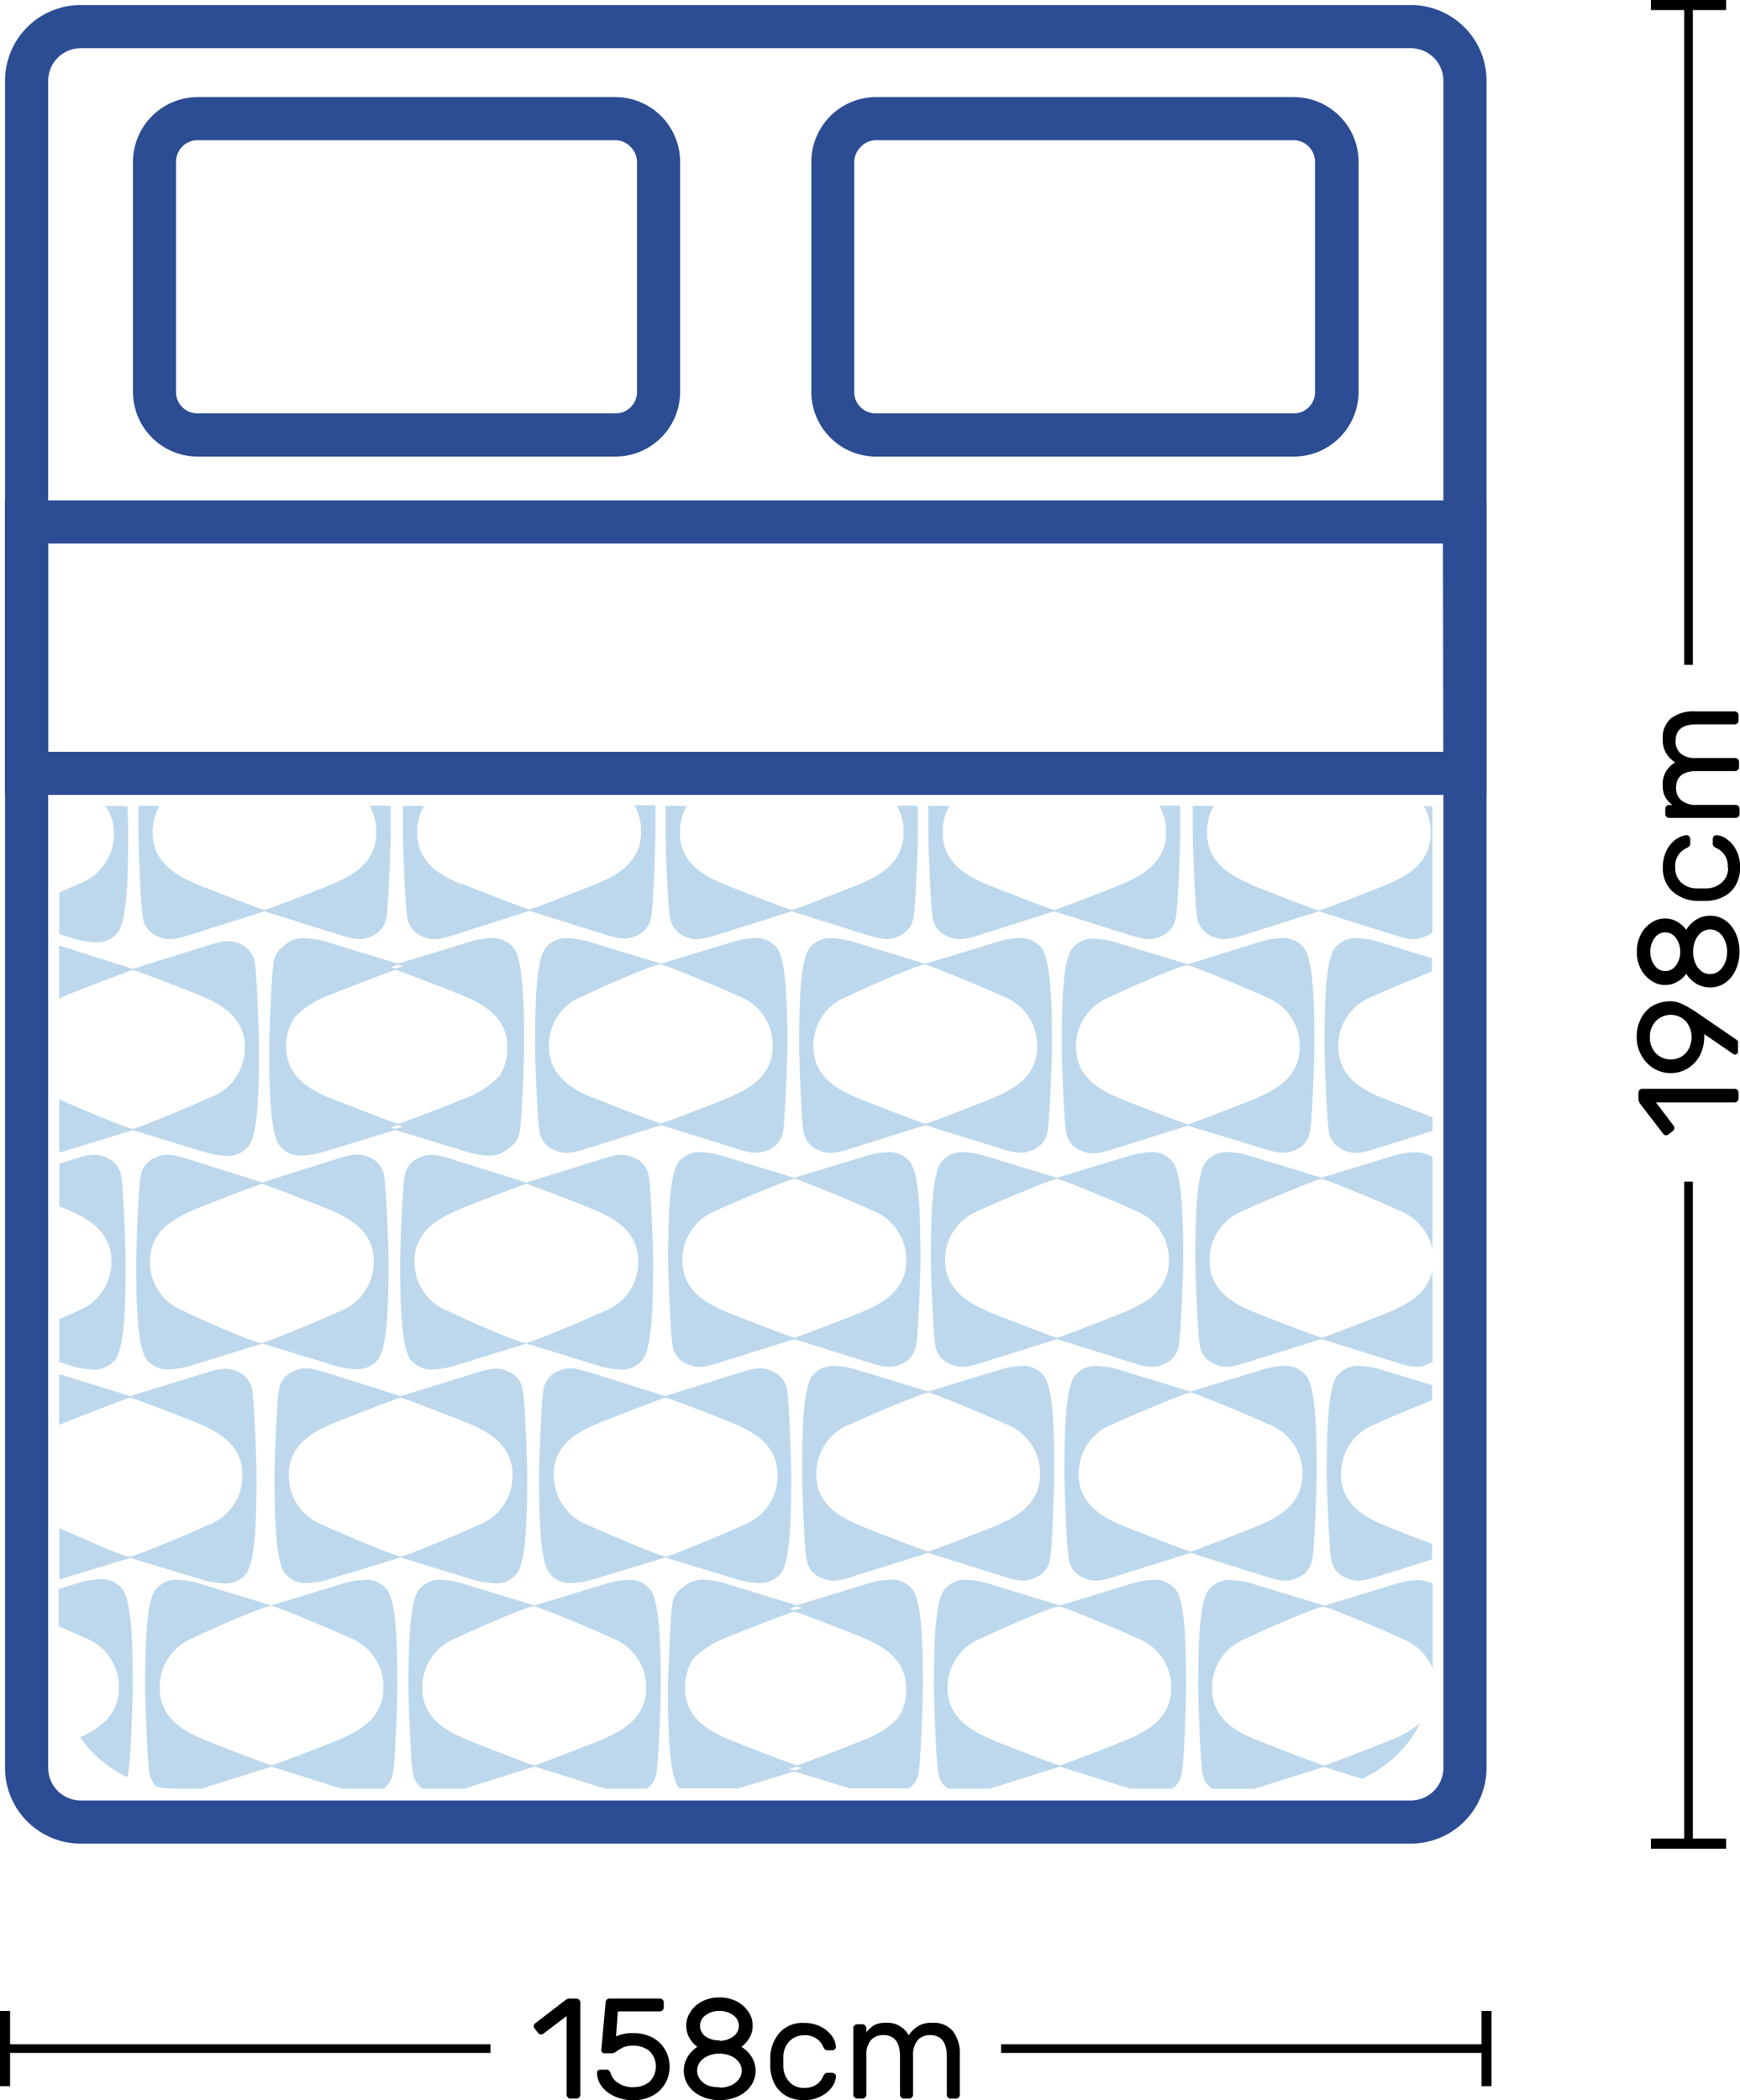
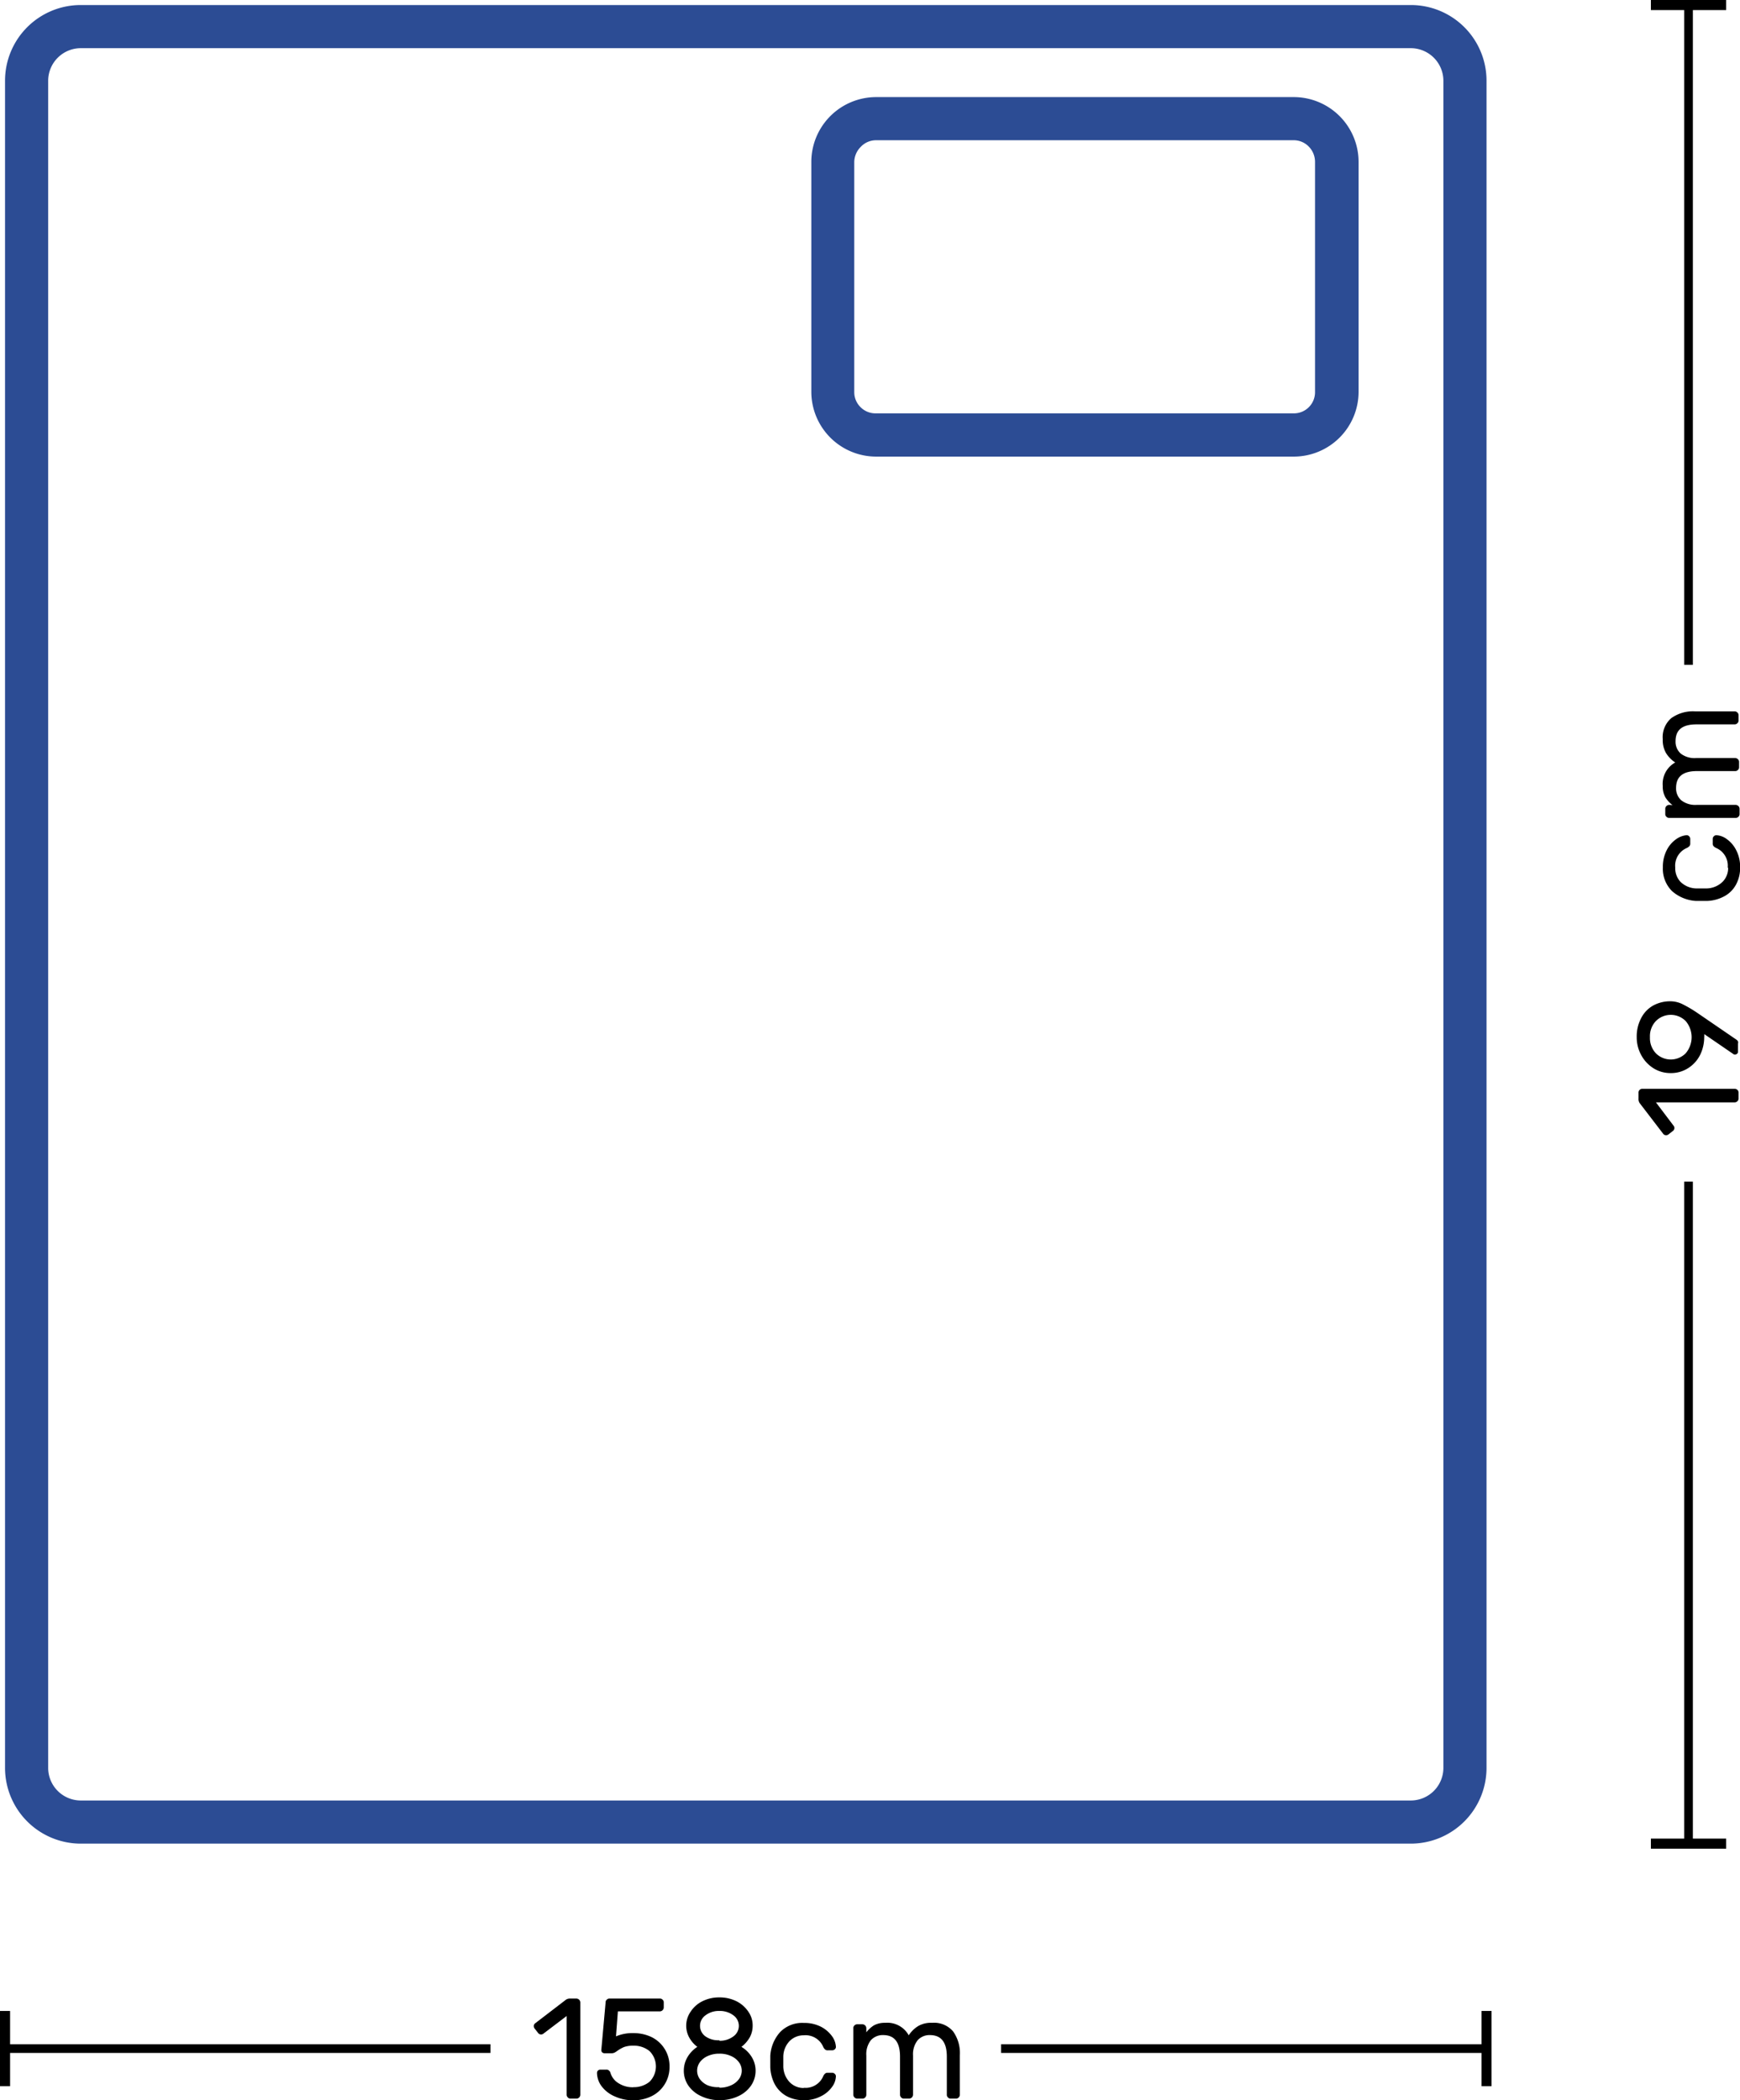
<svg xmlns="http://www.w3.org/2000/svg" viewBox="0 0 165.78 200.07">
  <defs>
    <style>.cls-1{fill:#2c4c94;}.cls-1,.cls-2{fill-rule:evenodd;}.cls-2{fill:#7db2db;fill-opacity:0.5;}.cls-3{fill:none;stroke:#000;stroke-miterlimit:10;stroke-width:0.96px;}</style>
  </defs>
  <g id="Camada_2" data-name="Camada 2">
    <g id="Camada_1-2" data-name="Camada 1">
      <path class="cls-1" d="M7.67.48H134.44a7.21,7.21,0,0,1,7.19,7.19V168.45a7.22,7.22,0,0,1-7.19,7.19H7.67a7.22,7.22,0,0,1-7.19-7.19V7.67A7.21,7.21,0,0,1,7.67.48ZM134.44,4.59H7.67A3.11,3.11,0,0,0,4.59,7.67V168.45a3.11,3.11,0,0,0,3.08,3.08H134.44a3.11,3.11,0,0,0,3.08-3.08V7.67a3.11,3.11,0,0,0-3.08-3.08Z" />
-       <path class="cls-2" d="M131.78,104.61c.48.21,3,1.17,4.7,1.83v1.3l-5.18,1.62c-1.74.57-2.38.61-3.27.21a2.26,2.26,0,0,1-1.4-1.65c-.22-1-.43-7.06-.43-8.19,0-3.8.07-8,.92-9.33a2.54,2.54,0,0,1,2.42-1,7.54,7.54,0,0,1,1.89.35l5,1.54v1.26c-2,.8-5.13,2.12-5.63,2.37a5,5,0,0,0-3.29,4.79c0,3,2.51,4.18,4.22,4.91ZM44.47,165.73c.74.32,6.23,2.45,6.44,2.45s5.68-2.13,6.42-2.45c1.71-.73,4.23-1.92,4.23-4.9a5,5,0,0,0-3.3-4.79c-.71-.37-6.74-2.92-7.36-3s-6.65,2.62-7.36,3a5,5,0,0,0-3.3,4.79c0,3,2.52,4.17,4.23,4.9Zm6.43,2.58-6.66,2.09h-4a2.17,2.17,0,0,1-.88-1.36c-.23-1-.44-7.06-.44-8.18,0-3.81.07-8,.93-9.33a2.52,2.52,0,0,1,2.42-1,7.53,7.53,0,0,1,1.88.35l6.79,2.07,6.79-2.07a7.43,7.43,0,0,1,1.88-.35,2.53,2.53,0,0,1,2.42,1c.85,1.35.93,5.52.93,9.33,0,1.12-.22,7.21-.44,8.18a2.17,2.17,0,0,1-.88,1.36h-4l-6.66-2.09Zm-31.46-2.58c.74.32,6.24,2.45,6.44,2.45s5.68-2.13,6.42-2.45c1.71-.73,4.23-1.92,4.23-4.9A5,5,0,0,0,33.24,156c-.72-.37-6.75-2.92-7.37-3s-6.65,2.62-7.36,3a5,5,0,0,0-3.29,4.79C15.22,163.81,17.73,165,19.44,165.73Zm6.44,2.58-6.67,2.09H16.93a11.64,11.64,0,0,1-2-.17,2.2,2.2,0,0,1-.67-1.19c-.22-1-.43-7.06-.43-8.18,0-3.81.07-8,.92-9.33a2.53,2.53,0,0,1,2.42-1,7.64,7.64,0,0,1,1.89.35l6.78,2.07,6.79-2.07a7.53,7.53,0,0,1,1.88-.35,2.53,2.53,0,0,1,2.43,1c.85,1.35.92,5.52.92,9.33,0,1.12-.21,7.21-.44,8.18a2.17,2.17,0,0,1-.88,1.36h-4l-6.65-2.09ZM7.6,165.52c1.66-.75,3.73-2,3.73-4.69A5,5,0,0,0,8,156c-.27-.14-1.24-.57-2.41-1.06v-3.56l1.83-.56a7.53,7.53,0,0,1,1.88-.35,2.54,2.54,0,0,1,2.43,1c.85,1.35.92,5.52.92,9.33,0,1.12-.21,7.21-.44,8.18a1.68,1.68,0,0,1-.09.32A11.77,11.77,0,0,1,9,167.13a12.12,12.12,0,0,1-1.35-1.61ZM57,135.6c.74-.32,6.23-2.45,6.43-2.45s5.69,2.13,6.43,2.45c1.71.73,4.22,1.92,4.22,4.91a5,5,0,0,1-3.29,4.79c-.71.37-6.74,2.91-7.36,3-.63-.08-6.65-2.62-7.37-3a5,5,0,0,1-3.29-4.79C52.72,137.52,55.24,136.33,57,135.6ZM63.38,133l-6.92-2.17c-1.73-.56-2.38-.61-3.27-.21a2.27,2.27,0,0,0-1.39,1.66c-.23,1-.44,7.06-.44,8.18,0,3.81.07,8,.92,9.33a2.51,2.51,0,0,0,2.43,1,7.09,7.09,0,0,0,1.88-.35l6.79-2.06,6.78,2.06a7.1,7.1,0,0,0,1.89.35,2.5,2.5,0,0,0,2.42-1c.85-1.35.92-5.52.92-9.33,0-1.12-.21-7.21-.43-8.18a2.3,2.3,0,0,0-1.4-1.66c-.89-.4-1.53-.35-3.27.21L63.38,133ZM31.75,135.6c.74-.32,6.23-2.45,6.43-2.45s5.69,2.13,6.43,2.45c1.71.73,4.22,1.92,4.22,4.91a5,5,0,0,1-3.29,4.79c-.71.37-6.74,2.91-7.36,3-.62-.08-6.65-2.62-7.37-3a5,5,0,0,1-3.29-4.79c0-3,2.52-4.18,4.23-4.91ZM38.18,133l-6.91-2.17c-1.74-.56-2.39-.61-3.28-.21a2.27,2.27,0,0,0-1.39,1.66c-.23,1-.44,7.06-.44,8.18,0,3.81.07,8,.92,9.33a2.52,2.52,0,0,0,2.43,1,7.09,7.09,0,0,0,1.88-.35l6.79-2.06L45,150.47a7.1,7.1,0,0,0,1.89.35,2.5,2.5,0,0,0,2.42-1c.85-1.35.92-5.52.92-9.33,0-1.12-.21-7.21-.43-8.18a2.3,2.3,0,0,0-1.4-1.66c-.89-.4-1.53-.35-3.27.21ZM132,145.36c.46.2,2.73,1.08,4.45,1.73v1.47l-4.93,1.55c-1.74.57-2.38.61-3.27.21a2.25,2.25,0,0,1-1.4-1.65c-.22-1-.44-7.06-.44-8.19,0-3.8.07-8,.93-9.33a2.53,2.53,0,0,1,2.42-1,7,7,0,0,1,1.88.35l4.81,1.46v1.43c-2,.81-4.9,2-5.38,2.28a5,5,0,0,0-3.3,4.79c0,3,2.52,4.18,4.23,4.91ZM119.48,125c.74.31,6.24,2.44,6.44,2.44s5.68-2.13,6.42-2.44c1.52-.65,3.68-1.67,4.14-4v8.74l-.39.21c-.89.39-1.53.35-3.27-.22l-6.91-2.16L119,129.73c-1.74.57-2.38.61-3.27.22a2.28,2.28,0,0,1-1.4-1.66c-.22-1-.44-7.06-.44-8.18,0-3.81.07-8,.93-9.33a2.52,2.52,0,0,1,2.42-1,7.43,7.43,0,0,1,1.88.35l6.79,2.07,6.79-2.07a7.43,7.43,0,0,1,1.88-.35,3.1,3.1,0,0,1,1.9.46v8.83a5.06,5.06,0,0,0-3.21-3.76c-.71-.37-6.74-2.91-7.36-3-.62.08-6.65,2.62-7.36,3a5,5,0,0,0-3.3,4.79c0,3,2.52,4.17,4.23,4.91ZM107,145.36c.74.32,6.24,2.45,6.44,2.45s5.68-2.13,6.42-2.45c1.71-.73,4.23-1.92,4.23-4.91a5,5,0,0,0-3.3-4.79c-.71-.36-6.74-2.91-7.36-3-.62.08-6.65,2.63-7.36,3a5,5,0,0,0-3.3,4.79C102.77,143.44,105.29,144.63,107,145.36Zm6.43,2.58-6.91,2.17c-1.74.57-2.38.61-3.27.21a2.26,2.26,0,0,1-1.4-1.65c-.22-1-.44-7.06-.44-8.19,0-3.8.08-8,.93-9.33a2.54,2.54,0,0,1,2.42-1,7,7,0,0,1,1.88.35l6.79,2.07,6.79-2.07a7.09,7.09,0,0,1,1.88-.35,2.53,2.53,0,0,1,2.42,1c.86,1.35.93,5.53.93,9.33,0,1.13-.21,7.21-.44,8.19a2.25,2.25,0,0,1-1.4,1.65c-.89.4-1.53.36-3.27-.21l-6.91-2.17ZM94.28,125c.74.31,6.23,2.44,6.44,2.44s5.68-2.13,6.42-2.44c1.71-.74,4.23-1.92,4.23-4.91a5,5,0,0,0-3.3-4.79c-.71-.37-6.74-2.91-7.36-3-.62.08-6.65,2.62-7.36,3a5,5,0,0,0-3.3,4.79C90.05,123.07,92.57,124.25,94.28,125Zm6.43,2.58-6.91,2.16c-1.74.57-2.38.61-3.27.22a2.28,2.28,0,0,1-1.4-1.66c-.22-1-.44-7.06-.44-8.18,0-3.81.07-8,.93-9.33a2.52,2.52,0,0,1,2.42-1,7.53,7.53,0,0,1,1.88.35l6.79,2.07,6.79-2.07a7.43,7.43,0,0,1,1.88-.35,2.52,2.52,0,0,1,2.42,1c.86,1.35.93,5.52.93,9.33,0,1.12-.22,7.21-.44,8.18a2.28,2.28,0,0,1-1.4,1.66c-.89.39-1.53.35-3.27-.22Zm19,38.16c.74.32,6.23,2.45,6.44,2.45s5.68-2.13,6.42-2.45a9.82,9.82,0,0,0,2.74-1.59,11.23,11.23,0,0,1-2.17,3h0a11.42,11.42,0,0,1-3.41,2.31l-3.59-1.13-6.66,2.09h-4a2.17,2.17,0,0,1-.88-1.36c-.23-1-.44-7.06-.44-8.18,0-3.81.07-8,.93-9.33a2.52,2.52,0,0,1,2.42-1,7.53,7.53,0,0,1,1.88.35l6.79,2.07,6.78-2.07a7.54,7.54,0,0,1,1.89-.35,3.32,3.32,0,0,1,1.65.31v8.07a5.27,5.27,0,0,0-3-2.85c-.71-.37-6.74-2.92-7.36-3s-6.65,2.62-7.37,3a5,5,0,0,0-3.29,4.79c0,3,2.52,4.17,4.23,4.9Zm-25.2,0c.74.32,6.23,2.45,6.44,2.45s5.68-2.13,6.42-2.45c1.71-.73,4.22-1.92,4.22-4.9a5,5,0,0,0-3.29-4.79c-.71-.37-6.74-2.92-7.36-3s-6.65,2.62-7.37,3a5,5,0,0,0-3.29,4.79C90.3,163.81,92.82,165,94.53,165.73Zm6.43,2.58L94.3,170.4h-4a2.17,2.17,0,0,1-.88-1.36c-.23-1-.44-7.06-.44-8.18,0-3.81.07-8,.93-9.33a2.52,2.52,0,0,1,2.42-1,7.53,7.53,0,0,1,1.88.35l6.79,2.07,6.79-2.07a7.43,7.43,0,0,1,1.88-.35,2.53,2.53,0,0,1,2.42,1c.85,1.35.92,5.52.92,9.33,0,1.12-.21,7.21-.43,8.18a2.14,2.14,0,0,1-.89,1.36h-4L101,168.31ZM82,145.36c.75.32,6.24,2.45,6.44,2.45s5.69-2.13,6.43-2.45c1.71-.73,4.22-1.92,4.22-4.91a5,5,0,0,0-3.29-4.79c-.72-.36-6.74-2.91-7.36-3-.63.08-6.65,2.63-7.37,3a5,5,0,0,0-3.29,4.79C77.75,143.44,80.27,144.63,82,145.36Zm6.44,2.58-6.92,2.17c-1.73.57-2.38.61-3.27.21a2.24,2.24,0,0,1-1.39-1.65c-.23-1-.44-7.06-.44-8.19,0-3.8.07-8,.92-9.33a2.55,2.55,0,0,1,2.43-1,7.09,7.09,0,0,1,1.88.35l6.79,2.07,6.78-2.07a7.1,7.1,0,0,1,1.89-.35,2.54,2.54,0,0,1,2.42,1c.85,1.35.92,5.53.92,9.33,0,1.13-.21,7.21-.43,8.19a2.26,2.26,0,0,1-1.4,1.65c-.89.4-1.53.36-3.27-.21ZM69.5,165.73c.74.32,6.23,2.45,6.44,2.45s5.68-2.13,6.42-2.45a8.34,8.34,0,0,0,3.24-2.11,5,5,0,0,0,.74-2.73c0-3-2.52-4.18-4.23-4.91-.74-.32-6.22-2.45-6.42-2.45S70,155.66,69.25,156A8.41,8.41,0,0,0,66,158.1a5.08,5.08,0,0,0-.73,2.73c0,3,2.52,4.17,4.23,4.9Zm6.88-12.55a4.27,4.27,0,0,0-.45-.13,4.56,4.56,0,0,0-.68.21l.43.14.7-.22Zm-.45,15.13-.7.22a2.43,2.43,0,0,0,.45.13,4.56,4.56,0,0,0,.68-.21ZM65,151.29a2.72,2.72,0,0,1,2.25-.78,7.53,7.53,0,0,1,1.88.35l6.79,2.07,6.79-2.07a7.43,7.43,0,0,1,1.88-.35,2.53,2.53,0,0,1,2.42,1c.85,1.35.92,5.52.92,9.33,0,1.12-.21,7.21-.43,8.18a2.14,2.14,0,0,1-.89,1.36H81l-5.33-1.62-5.33,1.62h-5.6l-.16-.21c-.86-1.36-.93-5.53-.93-9.33,0-1.13.22-7.22.44-8.19a2.16,2.16,0,0,1,.91-1.38Zm54.22-67c.74.32,6.24,2.45,6.44,2.45s5.68-2.13,6.42-2.45c1.71-.73,4.23-1.92,4.23-4.91a5,5,0,0,0-.64-2.57h.8V88.82a3,3,0,0,1-.64.38c-.89.4-1.53.35-3.27-.21l-6.9-2.17L118.75,89c-1.74.56-2.38.61-3.27.21a2.3,2.3,0,0,1-1.4-1.66c-.22-1-.44-7.06-.44-8.18,0-.86,0-1.74,0-2.6h2a5.15,5.15,0,0,0-.64,2.57c0,3,2.52,4.18,4.23,4.91Zm-12.48,20.37c.74.32,6.24,2.45,6.44,2.45s5.68-2.13,6.42-2.45c1.71-.73,4.23-1.92,4.23-4.91a5,5,0,0,0-3.29-4.79c-.72-.36-6.75-2.91-7.37-3s-6.64,2.62-7.36,3a5,5,0,0,0-3.29,4.79c0,3,2.51,4.18,4.22,4.91Zm6.44,2.58-6.92,2.17c-1.74.57-2.38.61-3.27.21a2.26,2.26,0,0,1-1.4-1.65c-.22-1-.43-7.06-.43-8.19,0-3.8.07-8,.92-9.33a2.54,2.54,0,0,1,2.42-1,7.54,7.54,0,0,1,1.89.35l6.78,2.07L120,89.74a7.53,7.53,0,0,1,1.88-.35,2.55,2.55,0,0,1,2.43,1c.85,1.36.92,5.53.92,9.33,0,1.13-.21,7.21-.44,8.19a2.24,2.24,0,0,1-1.39,1.65c-.89.4-1.54.36-3.28-.21ZM94,84.24c.74.32,6.24,2.45,6.44,2.45s5.68-2.13,6.42-2.45c1.71-.73,4.23-1.92,4.23-4.91a5,5,0,0,0-.64-2.57h2c0,.86,0,1.74,0,2.6,0,1.12-.21,7.21-.44,8.18a2.29,2.29,0,0,1-1.39,1.66c-.9.4-1.54.35-3.28-.21l-6.9-2.17L93.55,89c-1.74.56-2.38.61-3.27.21a2.3,2.3,0,0,1-1.4-1.66c-.22-1-.43-7.06-.43-8.18,0-.86,0-1.74,0-2.6h2a5.15,5.15,0,0,0-.63,2.57c0,3,2.51,4.18,4.22,4.91Zm-25,0c.74.32,6.24,2.45,6.44,2.45s5.68-2.13,6.42-2.45c1.71-.73,4.23-1.92,4.23-4.91a5,5,0,0,0-.64-2.57h2c0,.86,0,1.74,0,2.6,0,1.12-.21,7.21-.44,8.18a2.28,2.28,0,0,1-1.4,1.66c-.89.4-1.53.35-3.27-.21l-6.9-2.17L68.52,89c-1.74.56-2.38.61-3.27.21a2.3,2.3,0,0,1-1.4-1.66c-.22-1-.44-7.06-.44-8.18,0-.86,0-1.74,0-2.6h2a5.15,5.15,0,0,0-.63,2.57c0,3,2.51,4.18,4.22,4.91Zm12.73,20.37c.74.32,6.23,2.45,6.44,2.45s5.68-2.13,6.42-2.45c1.71-.73,4.23-1.92,4.23-4.91a5,5,0,0,0-3.3-4.79c-.71-.36-6.74-2.91-7.36-3s-6.65,2.62-7.37,3A5,5,0,0,0,77.5,99.7c0,3,2.52,4.18,4.23,4.91Zm6.43,2.58-6.91,2.17c-1.74.57-2.38.61-3.27.21a2.25,2.25,0,0,1-1.4-1.65c-.23-1-.44-7.06-.44-8.19,0-3.8.07-8,.93-9.33a2.53,2.53,0,0,1,2.42-1,7.53,7.53,0,0,1,1.88.35l6.79,2.07L95,89.74a7.43,7.43,0,0,1,1.88-.35,2.54,2.54,0,0,1,2.42,1c.85,1.36.93,5.53.93,9.33,0,1.13-.22,7.21-.44,8.19a2.26,2.26,0,0,1-1.4,1.65c-.89.4-1.53.36-3.27-.21ZM69.25,125c.74.31,6.24,2.44,6.44,2.44s5.68-2.13,6.42-2.44c1.71-.74,4.23-1.92,4.23-4.91a5,5,0,0,0-3.3-4.79c-.71-.37-6.74-2.91-7.36-3-.62.08-6.65,2.62-7.36,3a5,5,0,0,0-3.3,4.79c0,3,2.52,4.17,4.23,4.91Zm6.43,2.58-6.91,2.16c-1.74.57-2.38.61-3.27.22a2.28,2.28,0,0,1-1.4-1.66c-.22-1-.44-7.06-.44-8.18,0-3.81.08-8,.93-9.33a2.52,2.52,0,0,1,2.42-1,7.43,7.43,0,0,1,1.88.35l6.79,2.07,6.79-2.07a7.43,7.43,0,0,1,1.88-.35,2.52,2.52,0,0,1,2.42,1c.86,1.35.93,5.52.93,9.33,0,1.12-.21,7.21-.44,8.18a2.28,2.28,0,0,1-1.4,1.66c-.89.39-1.53.35-3.27-.22l-6.91-2.16Zm-19.15-23c.74.32,6.23,2.45,6.44,2.45s5.68-2.13,6.42-2.45c1.71-.73,4.23-1.92,4.23-4.91a5,5,0,0,0-3.3-4.79c-.71-.36-6.74-2.91-7.36-3s-6.65,2.62-7.36,3a5,5,0,0,0-3.3,4.79C52.3,102.69,54.82,103.88,56.53,104.61ZM63,107.19l-6.91,2.17c-1.74.57-2.38.61-3.27.21a2.25,2.25,0,0,1-1.4-1.65c-.23-1-.44-7.06-.44-8.19,0-3.8.07-8,.93-9.33a2.53,2.53,0,0,1,2.42-1,7.53,7.53,0,0,1,1.88.35L63,91.81l6.79-2.07a7.43,7.43,0,0,1,1.88-.35,2.54,2.54,0,0,1,2.42,1c.85,1.36.93,5.53.93,9.33,0,1.13-.22,7.21-.44,8.19a2.25,2.25,0,0,1-1.4,1.65c-.89.4-1.53.36-3.27-.21L63,107.19Zm-19-23c.74.32,6.23,2.45,6.44,2.45s5.68-2.13,6.42-2.45c1.71-.73,4.22-1.92,4.22-4.91a5.15,5.15,0,0,0-.63-2.57h2c0,.86,0,1.74,0,2.6,0,1.12-.21,7.21-.43,8.18a2.3,2.3,0,0,1-1.4,1.66c-.89.4-1.53.35-3.27-.21l-6.91-2.17L43.5,89c-1.74.56-2.39.61-3.27.21a2.26,2.26,0,0,1-1.4-1.66c-.23-1-.44-7.06-.44-8.18,0-.86,0-1.74,0-2.6h2a5,5,0,0,0-.64,2.57c0,3,2.52,4.18,4.23,4.91ZM31.5,104.61c.74.32,6.23,2.45,6.44,2.45s5.68-2.13,6.42-2.45a8.3,8.3,0,0,0,3.24-2.12,5,5,0,0,0,.74-2.73c0-3-2.52-4.17-4.23-4.91-.74-.31-6.22-2.44-6.42-2.44s-5.7,2.13-6.44,2.44A8.64,8.64,0,0,0,28,97a5.08,5.08,0,0,0-.73,2.73c0,3,2.52,4.18,4.23,4.91Zm6.88-12.55a2.66,2.66,0,0,0-.45-.13,4.56,4.56,0,0,0-.68.21l.43.13Zm-.45,15.13-.69.22a3.69,3.69,0,0,0,.44.13,4.56,4.56,0,0,0,.68-.21l-.43-.14ZM27,90.16a2.69,2.69,0,0,1,2.25-.77,7.53,7.53,0,0,1,1.88.35l6.79,2.07,6.79-2.07a7.43,7.43,0,0,1,1.88-.35,2.53,2.53,0,0,1,2.42,1c.85,1.36.93,5.53.93,9.33,0,1.13-.22,7.21-.44,8.19a2.18,2.18,0,0,1-.91,1.38,2.72,2.72,0,0,1-2.25.78,7.53,7.53,0,0,1-1.88-.35l-6.79-2.07-6.79,2.07a7.43,7.43,0,0,1-1.88.35,2.52,2.52,0,0,1-2.42-1c-.85-1.35-.93-5.52-.93-9.33,0-1.12.22-7.21.44-8.18A2.18,2.18,0,0,1,27,90.16Zm-8.23-5.92c.74.32,6.23,2.45,6.43,2.45s5.69-2.13,6.43-2.45c1.71-.73,4.22-1.92,4.22-4.91a5.15,5.15,0,0,0-.63-2.57h2c0,.86,0,1.74,0,2.6,0,1.12-.21,7.21-.43,8.18a2.3,2.3,0,0,1-1.4,1.66c-.89.4-1.53.35-3.27-.21l-6.91-2.17L18.3,89c-1.74.56-2.39.61-3.28.21a2.29,2.29,0,0,1-1.39-1.66c-.23-1-.44-7.06-.44-8.18,0-.86,0-1.74,0-2.6h2a5,5,0,0,0-.64,2.57C14.55,82.32,17.07,83.51,18.78,84.24Zm24.95,31c.74-.32,6.23-2.45,6.44-2.45s5.68,2.13,6.42,2.45c1.71.73,4.23,1.92,4.23,4.91a5,5,0,0,1-3.3,4.79c-.71.36-6.74,2.91-7.36,3s-6.65-2.62-7.36-3a5,5,0,0,1-3.3-4.79C39.5,117.15,42,116,43.73,115.23Zm6.43-2.58-6.91-2.17c-1.74-.57-2.38-.61-3.27-.21a2.25,2.25,0,0,0-1.4,1.65c-.23,1-.44,7.06-.44,8.19,0,3.8.07,8,.93,9.33a2.53,2.53,0,0,0,2.42,1,7,7,0,0,0,1.88-.35L50.16,128,57,130.1a7,7,0,0,0,1.88.35,2.53,2.53,0,0,0,2.42-1c.85-1.35.93-5.53.93-9.33,0-1.13-.22-7.21-.44-8.19a2.25,2.25,0,0,0-1.4-1.65c-.89-.4-1.53-.36-3.27.21Zm-31.63,2.58c.74-.32,6.24-2.45,6.44-2.45s5.68,2.13,6.42,2.45c1.71.73,4.23,1.92,4.23,4.91a5,5,0,0,1-3.3,4.79c-.71.36-6.74,2.91-7.36,3s-6.65-2.62-7.36-3a5,5,0,0,1-3.3-4.79C14.3,117.15,16.82,116,18.53,115.23ZM25,112.65l-6.91-2.17c-1.74-.57-2.38-.61-3.27-.21a2.25,2.25,0,0,0-1.4,1.65c-.23,1-.44,7.06-.44,8.19,0,3.8.07,8,.93,9.33a2.53,2.53,0,0,0,2.42,1,7.09,7.09,0,0,0,1.88-.35L25,128l6.79,2.07a7,7,0,0,0,1.88.35,2.53,2.53,0,0,0,2.42-1c.86-1.35.93-5.53.93-9.33,0-1.13-.22-7.21-.44-8.19a2.25,2.25,0,0,0-1.4-1.65c-.89-.4-1.53-.36-3.27.21ZM6,135.6c.74-.32,6.23-2.45,6.44-2.45s5.68,2.13,6.42,2.45c1.71.73,4.23,1.92,4.23,4.91a5,5,0,0,1-3.3,4.79c-.71.37-6.74,2.91-7.36,3s-5.06-2-6.78-2.72v4.9l6.78-2.06,6.79,2.06a7,7,0,0,0,1.88.35,2.5,2.5,0,0,0,2.42-1c.85-1.35.92-5.52.92-9.33,0-1.12-.21-7.21-.43-8.18a2.3,2.3,0,0,0-1.4-1.66c-.89-.4-1.53-.35-3.27.21L12.41,133,5.63,130.9v4.85Zm-.35-20.67c.35.14.61.24.73.3,1.71.73,4.23,1.92,4.23,4.91a5,5,0,0,1-3.3,4.79c-.2.1-.84.38-1.66.73v4.11l1.09.33a7,7,0,0,0,1.88.35,2.53,2.53,0,0,0,2.42-1c.86-1.35.93-5.53.93-9.33,0-1.13-.22-7.21-.44-8.19a2.25,2.25,0,0,0-1.4-1.65c-.89-.4-1.53-.36-3.27.21l-1.21.38Zm.59-20.08c.74-.31,6.24-2.44,6.44-2.44s5.69,2.13,6.43,2.44c1.71.74,4.22,1.92,4.22,4.91A5,5,0,0,1,20,104.55c-.72.37-6.74,2.91-7.36,3-.57-.07-5.56-2.16-7-2.83v5.09l.24-.07,6.79-2.07,6.78,2.07a7.54,7.54,0,0,0,1.89.35,2.53,2.53,0,0,0,2.42-1c.85-1.35.92-5.52.92-9.33,0-1.12-.21-7.21-.43-8.18a2.3,2.3,0,0,0-1.4-1.66c-.89-.39-1.53-.35-3.27.22l-6.91,2.16L5.74,90.11l-.11,0v5.05ZM10,76.76a4.24,4.24,0,0,1,.85,2.63,5,5,0,0,1-3.29,4.79c-.22.11-1,.44-1.91.84V89l1.33.4a7.19,7.19,0,0,0,1.89.35,2.54,2.54,0,0,0,2.42-1c.85-1.35.92-5.53.92-9.33,0-.4,0-1.41-.07-2.6Z" />
      <path d="M160.46.48a.42.42,0,0,1,.83,0V63.34h-.83V.48Zm.83,112.09v63.07a.42.42,0,0,1-.83,0V112.57Z" />
      <path d="M141.63,194.75a.42.42,0,0,1,0,.83H95.38v-.83Zm-94.9.83H.48a.42.42,0,0,1,0-.83H46.73v.83Z" />
      <path d="M55.29,199.56a.36.36,0,0,1-.11.26.34.34,0,0,1-.26.11h-.56a.33.33,0,0,1-.26-.11.36.36,0,0,1-.11-.26v-7.5l-2.2,1.67a.36.36,0,0,1-.24.09.35.35,0,0,1-.28-.14l-.33-.42a.43.43,0,0,1-.08-.23.34.34,0,0,1,.15-.29l2.91-2.23a.7.7,0,0,1,.44-.11h.56a.38.38,0,0,1,.37.36v8.8Z" />
      <path id="_1" data-name="1" d="M60.33,198.84a2.35,2.35,0,0,0,1.55-.51,2.06,2.06,0,0,0,0-2.93,2.35,2.35,0,0,0-1.55-.51,2.51,2.51,0,0,0-.88.13,3.57,3.57,0,0,0-.62.35,2.1,2.1,0,0,1-.28.18.6.6,0,0,1-.27.06h-.69a.32.32,0,0,1-.21-.08.29.29,0,0,1-.09-.22l.41-4.55a.31.31,0,0,1,.11-.25.33.33,0,0,1,.26-.11h4.8a.33.33,0,0,1,.26.11.31.31,0,0,1,.11.25v.49a.38.38,0,0,1-.37.37h-4L58.69,194a4,4,0,0,1,1.64-.31,4,4,0,0,1,1.75.38,3.07,3.07,0,0,1,1.71,2.82,3.07,3.07,0,0,1-1.71,2.81,3.91,3.91,0,0,1-1.75.39,4.15,4.15,0,0,1-1.69-.34,3.11,3.11,0,0,1-1.27-.93,2.17,2.17,0,0,1-.49-1.35.31.31,0,0,1,.3-.3h.63a.29.29,0,0,1,.21.09.39.39,0,0,1,.14.21,1.73,1.73,0,0,0,.78,1,2.48,2.48,0,0,0,1.39.38Z" />
      <path id="_2" data-name="2" d="M66.44,195a2.79,2.79,0,0,1-.78-.9,2.34,2.34,0,0,1,.14-2.45,2.85,2.85,0,0,1,1.13-1,3.56,3.56,0,0,1,1.61-.36,3.63,3.63,0,0,1,1.62.36,3,3,0,0,1,1.14,1,2.27,2.27,0,0,1,.41,1.33,2.3,2.3,0,0,1-.28,1.12,3.05,3.05,0,0,1-.79.9,2.89,2.89,0,0,1,1,1,2.48,2.48,0,0,1,.35,1.27,2.51,2.51,0,0,1-.44,1.43,3,3,0,0,1-1.21,1,4.1,4.1,0,0,1-1.77.38,4,4,0,0,1-1.76-.38,3,3,0,0,1-1.22-1,2.51,2.51,0,0,1-.44-1.43,2.55,2.55,0,0,1,.35-1.29A2.93,2.93,0,0,1,66.44,195Zm2.1-.58a2.14,2.14,0,0,0,1.34-.42,1.23,1.23,0,0,0,0-2,2.14,2.14,0,0,0-1.34-.42,2.09,2.09,0,0,0-1.33.42,1.23,1.23,0,0,0,0,2A2.09,2.09,0,0,0,68.54,194.37Zm0,4.47a2.57,2.57,0,0,0,1.1-.22,1.85,1.85,0,0,0,.75-.58,1.34,1.34,0,0,0,0-1.64,1.85,1.85,0,0,0-.75-.58,2.57,2.57,0,0,0-1.1-.22,2.6,2.6,0,0,0-1.1.22,1.85,1.85,0,0,0-.75.58,1.38,1.38,0,0,0,0,1.64,1.85,1.85,0,0,0,.75.58A2.6,2.6,0,0,0,68.54,198.84Z" />
      <path id="_3" data-name="3" d="M76.58,198.9a1.83,1.83,0,0,0,1.84-1.07.71.71,0,0,1,.19-.28.35.35,0,0,1,.26-.08h.41a.33.33,0,0,1,.25.1.3.3,0,0,1,.11.24,1.77,1.77,0,0,1-.36,1,2.83,2.83,0,0,1-1.07.9,3.38,3.38,0,0,1-1.63.37,3.32,3.32,0,0,1-1.68-.41,2.86,2.86,0,0,1-1.09-1.12,3.83,3.83,0,0,1-.42-1.6c0-.11,0-.32,0-.63s0-.37,0-.46a3.72,3.72,0,0,1,.94-2.27,2.94,2.94,0,0,1,2.25-.87,3.5,3.5,0,0,1,1.63.36,3,3,0,0,1,1.05.89,1.9,1.9,0,0,1,.38,1,.3.3,0,0,1-.1.26.37.37,0,0,1-.26.1h-.41a.35.35,0,0,1-.26-.08.71.71,0,0,1-.19-.28,1.83,1.83,0,0,0-1.84-1.07,1.88,1.88,0,0,0-1.31.51,2.17,2.17,0,0,0-.64,1.52c0,.1,0,.27,0,.49s0,.37,0,.47a2.22,2.22,0,0,0,.65,1.52,1.85,1.85,0,0,0,1.3.51Z" />
      <path id="_4" data-name="4" d="M82.52,193.64a2.91,2.91,0,0,1,.73-.68,2.17,2.17,0,0,1,1.09-.25,2.33,2.33,0,0,1,2.24,1.19,2.89,2.89,0,0,1,.9-.88,2.43,2.43,0,0,1,1.32-.31,2.38,2.38,0,0,1,2,.81,3.53,3.53,0,0,1,.65,2.27v3.77a.36.36,0,0,1-.11.26.33.33,0,0,1-.26.11h-.51a.31.31,0,0,1-.25-.11.33.33,0,0,1-.11-.26v-3.63c0-1.37-.54-2.05-1.61-2.05a1.51,1.51,0,0,0-1.17.49,2.16,2.16,0,0,0-.44,1.46v3.73a.38.38,0,0,1-.37.37h-.5a.33.33,0,0,1-.26-.11.36.36,0,0,1-.11-.26v-3.63c0-1.37-.53-2.05-1.6-2.05a1.52,1.52,0,0,0-1.18.49,2.16,2.16,0,0,0-.43,1.46v3.73a.36.36,0,0,1-.11.26.33.33,0,0,1-.26.11h-.5a.38.38,0,0,1-.37-.37v-6.34a.33.33,0,0,1,.11-.26.36.36,0,0,1,.26-.11h.5a.38.38,0,0,1,.37.37v.42Z" />
      <path d="M165.27,103.73a.35.35,0,0,1,.26.1.34.34,0,0,1,.11.26v.56a.33.33,0,0,1-.11.26.36.36,0,0,1-.26.11h-7.5l1.67,2.21a.32.32,0,0,1,.09.23.34.34,0,0,1-.14.28l-.42.33a.36.36,0,0,1-.23.08.34.34,0,0,1-.29-.15l-2.23-2.91a.7.7,0,0,1-.11-.44v-.56a.34.34,0,0,1,.11-.26.33.33,0,0,1,.25-.1Z" />
      <path id="_1-2" data-name="1" d="M162.37,98.44a2.05,2.05,0,0,1,0,.37,3.85,3.85,0,0,1-.38,1.67,3.17,3.17,0,0,1-1.12,1.26,3,3,0,0,1-1.71.49,3,3,0,0,1-1.64-.47,3.35,3.35,0,0,1-1.16-1.26,3.5,3.5,0,0,1-.42-1.69,3.72,3.72,0,0,1,.42-1.81,2.87,2.87,0,0,1,1.14-1.2,3.38,3.38,0,0,1,1.66-.41,2.65,2.65,0,0,1,1.19.3,12.12,12.12,0,0,1,1.34.79L165.37,99l.1.07a.44.44,0,0,1,.12.15.35.35,0,0,1,0,.2v.78a.23.23,0,0,1-.09.19.32.32,0,0,1-.21.08.27.27,0,0,1-.17-.07l-2.8-1.92Zm-5.17.37a2.11,2.11,0,0,0,.56,1.53,2,2,0,0,0,2.85,0,2.37,2.37,0,0,0,0-3.06,2,2,0,0,0-2.85,0A2.09,2.09,0,0,0,157.2,98.81Z" />
-       <path id="_2-2" data-name="2" d="M160.66,92.77a2.71,2.71,0,0,1-.9.79,2.41,2.41,0,0,1-1.12.28,2.28,2.28,0,0,1-1.33-.42,3,3,0,0,1-1-1.14,3.52,3.52,0,0,1-.36-1.6,3.6,3.6,0,0,1,.36-1.62,2.88,2.88,0,0,1,1-1.14,2.28,2.28,0,0,1,1.33-.42,2.31,2.31,0,0,1,1.12.29,2.92,2.92,0,0,1,.9.79,2.92,2.92,0,0,1,1-1,2.47,2.47,0,0,1,1.27-.34,2.5,2.5,0,0,1,1.43.43,3,3,0,0,1,1,1.22,4.29,4.29,0,0,1,0,3.53,3,3,0,0,1-1,1.22,2.5,2.5,0,0,1-1.43.43,2.54,2.54,0,0,1-1.29-.34A2.87,2.87,0,0,1,160.66,92.77Zm-.58-2.09a2.12,2.12,0,0,0-.42-1.34,1.23,1.23,0,0,0-2,0,2.12,2.12,0,0,0-.42,1.34,2.08,2.08,0,0,0,.42,1.32,1.23,1.23,0,0,0,2,0A2.08,2.08,0,0,0,160.08,90.68Zm4.47,0a2.57,2.57,0,0,0-.22-1.1,1.88,1.88,0,0,0-.58-.76,1.38,1.38,0,0,0-1.64,0,1.88,1.88,0,0,0-.58.76,2.84,2.84,0,0,0,0,2.19,1.88,1.88,0,0,0,.58.76,1.38,1.38,0,0,0,1.64,0,1.88,1.88,0,0,0,.58-.76A2.56,2.56,0,0,0,164.55,90.68Z" />
      <path id="_3-2" data-name="3" d="M164.61,82.64a1.83,1.83,0,0,0-1.07-1.84.84.84,0,0,1-.28-.19.37.37,0,0,1-.08-.26v-.41a.35.35,0,0,1,.1-.26.34.34,0,0,1,.24-.11,1.79,1.79,0,0,1,1,.37,2.87,2.87,0,0,1,.9,1.06,3.42,3.42,0,0,1,.37,1.64,3.31,3.31,0,0,1-.41,1.67,2.73,2.73,0,0,1-1.12,1.09,3.7,3.7,0,0,1-1.6.43h-1.09a3.78,3.78,0,0,1-2.27-.94,3,3,0,0,1-.87-2.25,3.47,3.47,0,0,1,.36-1.63,2.83,2.83,0,0,1,.89-1.05,2,2,0,0,1,1-.39.31.31,0,0,1,.26.11.35.35,0,0,1,.1.26v.41a.37.37,0,0,1-.08.26.84.84,0,0,1-.28.19,1.83,1.83,0,0,0-1.07,1.84A1.9,1.9,0,0,0,160.1,84a2.21,2.21,0,0,0,1.52.64h1a2.26,2.26,0,0,0,1.52-.65,1.85,1.85,0,0,0,.51-1.3Z" />
      <path id="_4-2" data-name="4" d="M159.35,76.7a2.79,2.79,0,0,1-.68-.74,2.12,2.12,0,0,1-.25-1.09,2.32,2.32,0,0,1,1.19-2.23,2.89,2.89,0,0,1-.88-.9,2.48,2.48,0,0,1-.31-1.32,2.38,2.38,0,0,1,.81-2,3.53,3.53,0,0,1,2.27-.65h3.77a.36.36,0,0,1,.26.11.33.33,0,0,1,.11.26v.5a.33.33,0,0,1-.11.26.36.36,0,0,1-.26.11h-3.63c-1.37,0-2,.53-2,1.61a1.51,1.51,0,0,0,.49,1.17,2.16,2.16,0,0,0,1.46.43h3.73a.36.36,0,0,1,.26.11.34.34,0,0,1,.11.26v.51a.31.31,0,0,1-.11.25.33.33,0,0,1-.26.11h-3.63c-1.37,0-2,.54-2,1.61a1.51,1.51,0,0,0,.49,1.17,2.16,2.16,0,0,0,1.46.44h3.73a.38.38,0,0,1,.37.37v.5a.33.33,0,0,1-.11.26.36.36,0,0,1-.26.11h-6.34a.36.36,0,0,1-.26-.11.33.33,0,0,1-.11-.26v-.5a.38.38,0,0,1,.37-.37Z" />
      <line class="cls-3" x1="157.29" y1="0.48" x2="164.46" y2="0.48" />
      <line class="cls-3" x1="157.29" y1="175.64" x2="164.46" y2="175.64" />
      <line class="cls-3" x1="141.63" y1="198.75" x2="141.63" y2="191.58" />
      <line class="cls-3" x1="0.48" y1="198.75" x2="0.48" y2="191.58" />
-       <path class="cls-1" d="M18.83,9.25H58.64a6.18,6.18,0,0,1,6.16,6.16V37.34a6.18,6.18,0,0,1-6.16,6.16H18.83a6.18,6.18,0,0,1-6.16-6.16V15.41A6.18,6.18,0,0,1,18.83,9.25Zm39.81,4.11H18.83a2,2,0,0,0-1.45.59h0a2.08,2.08,0,0,0-.61,1.45V37.34a2,2,0,0,0,.6,1.45h0a2,2,0,0,0,1.45.59H58.64a2,2,0,0,0,1.45-.59h0a2,2,0,0,0,.6-1.45V15.41A2.08,2.08,0,0,0,60.09,14h0A2,2,0,0,0,58.64,13.36Z" />
      <path class="cls-1" d="M83.47,9.25h39.81a6.18,6.18,0,0,1,6.16,6.16V37.34a6.18,6.18,0,0,1-6.16,6.16H83.47a6.18,6.18,0,0,1-6.17-6.16V15.41A6.18,6.18,0,0,1,83.47,9.25Zm39.81,4.11H83.47A2,2,0,0,0,82,14h0a2.08,2.08,0,0,0-.61,1.45V37.34a2,2,0,0,0,.6,1.45h0a2,2,0,0,0,1.45.59h39.81a2,2,0,0,0,1.45-.59h0a2,2,0,0,0,.59-1.45V15.41a2.08,2.08,0,0,0-.6-1.45h0A2,2,0,0,0,123.28,13.36Z" />
-       <path class="cls-1" d="M.48,47.67H141.63V75.73H.48Zm137,4.11H4.59V71.62H137.52Z" />
    </g>
  </g>
</svg>